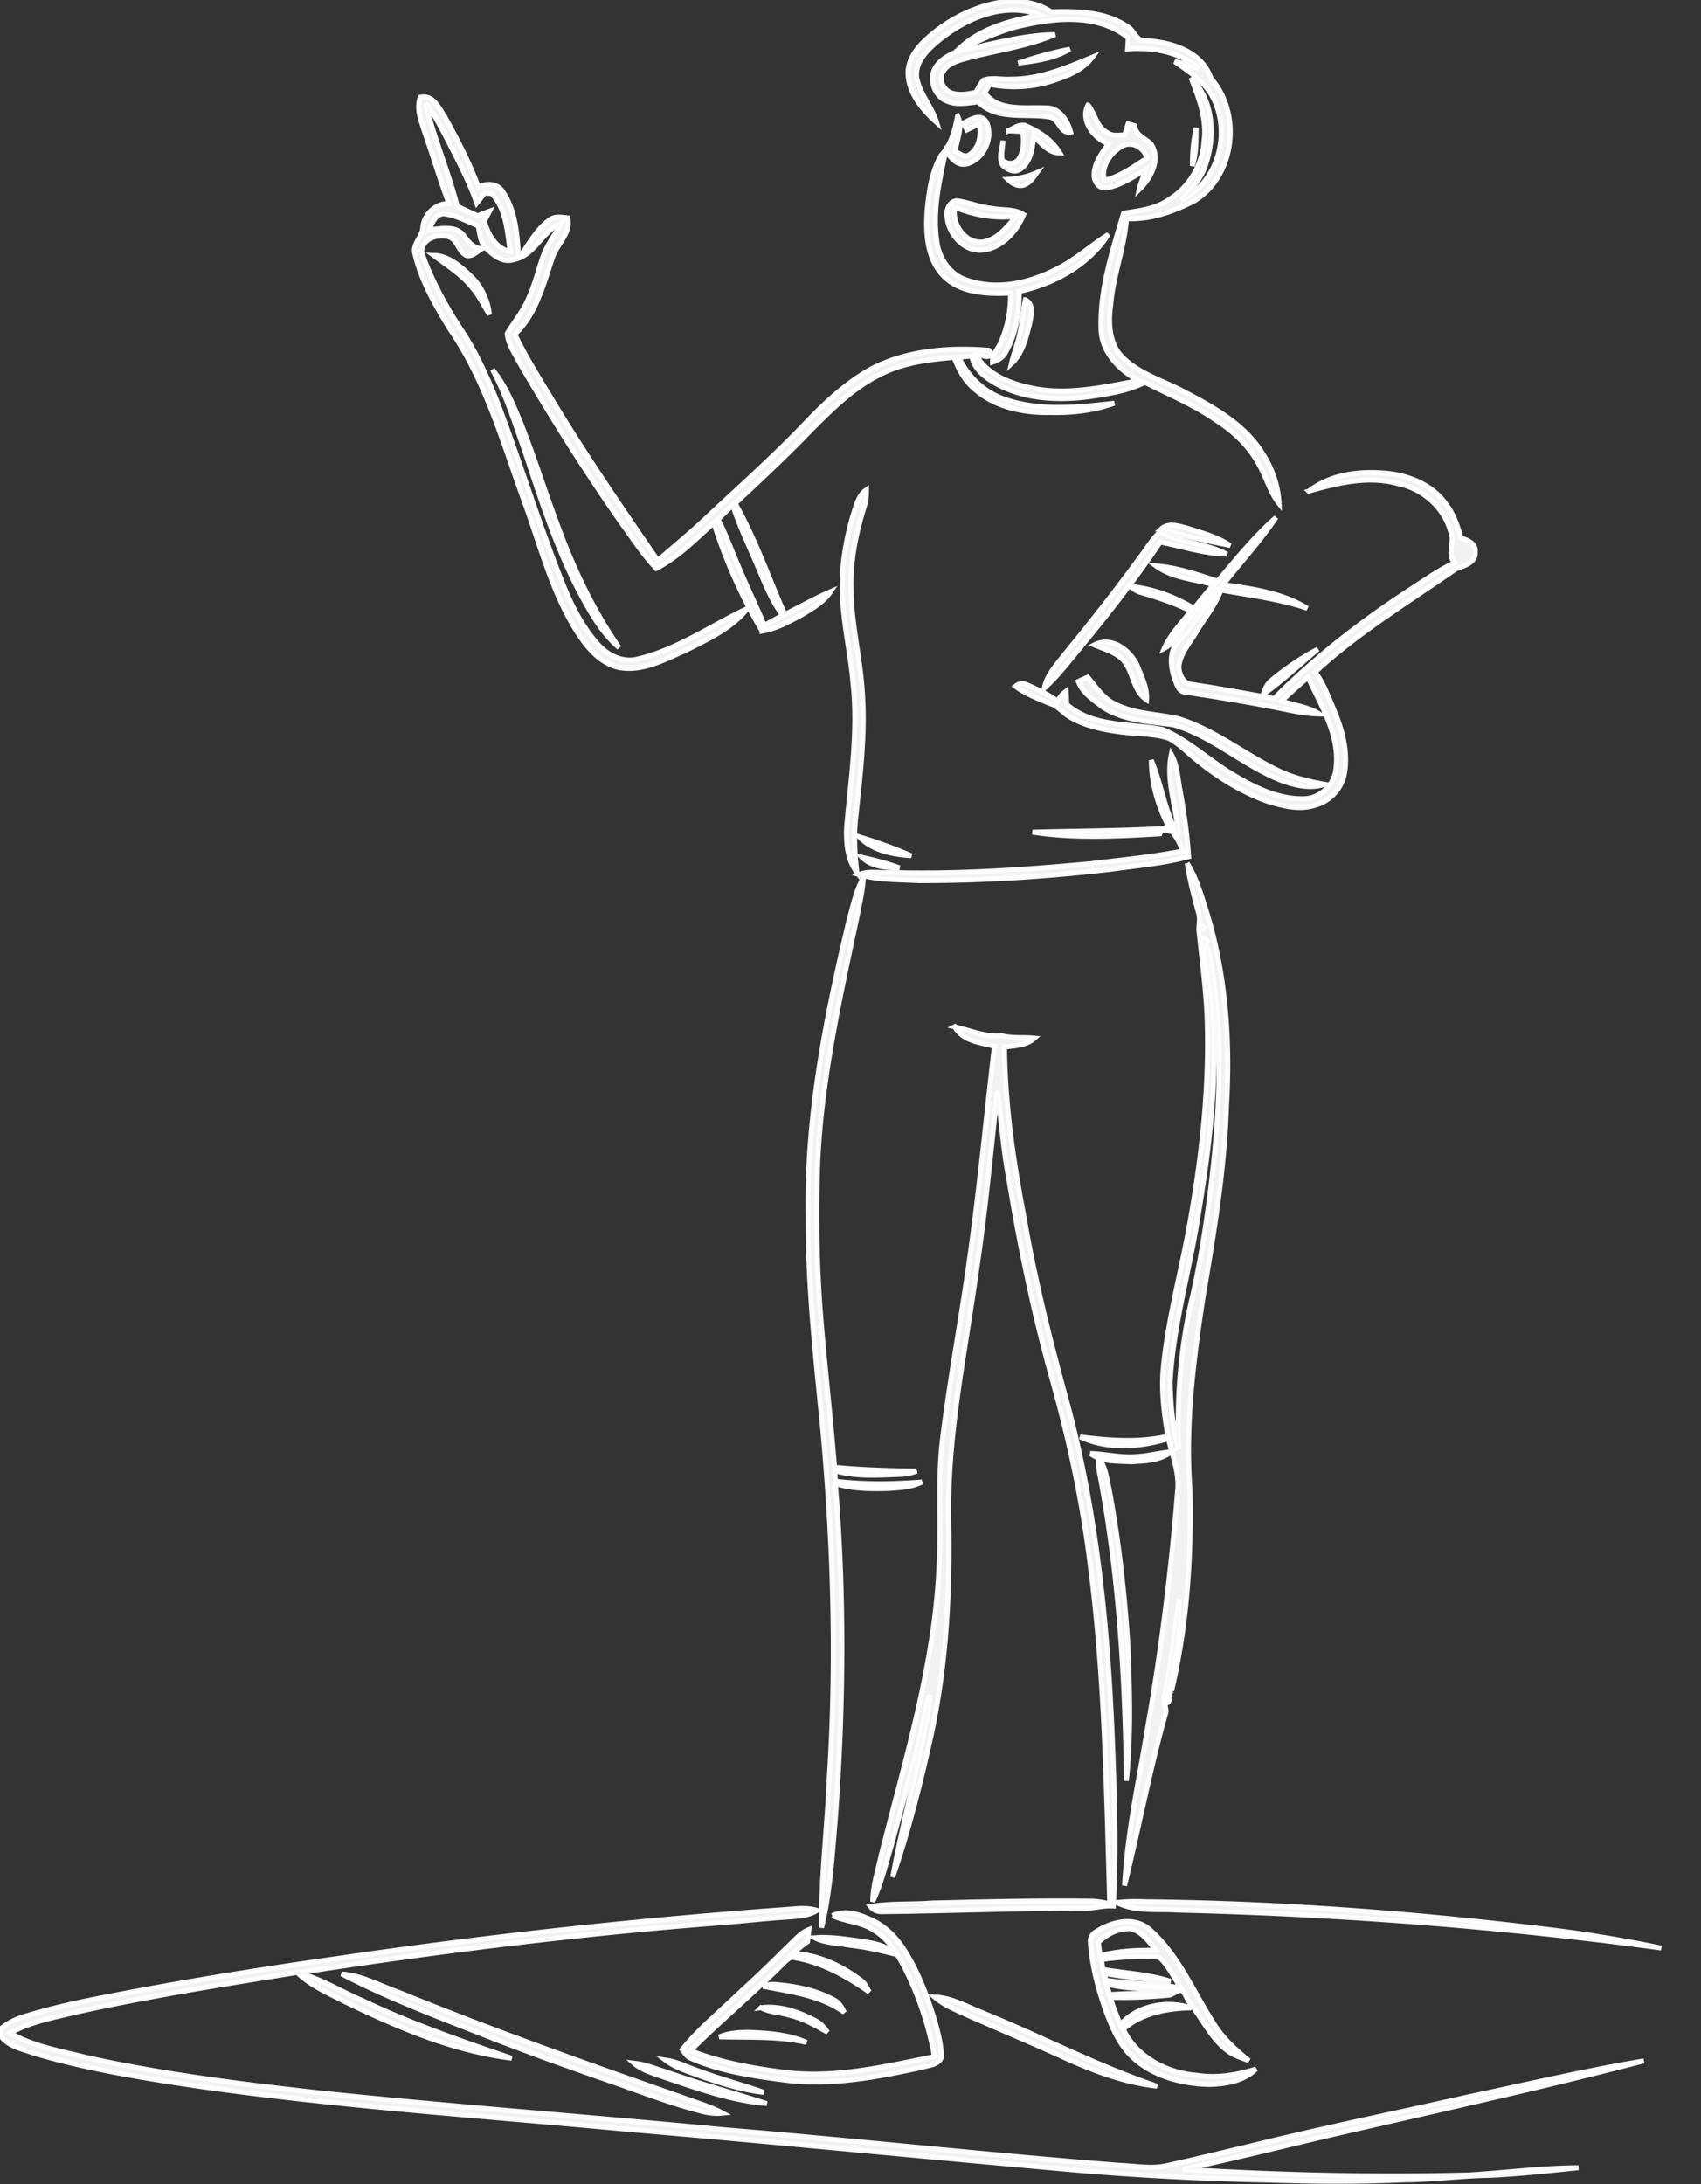
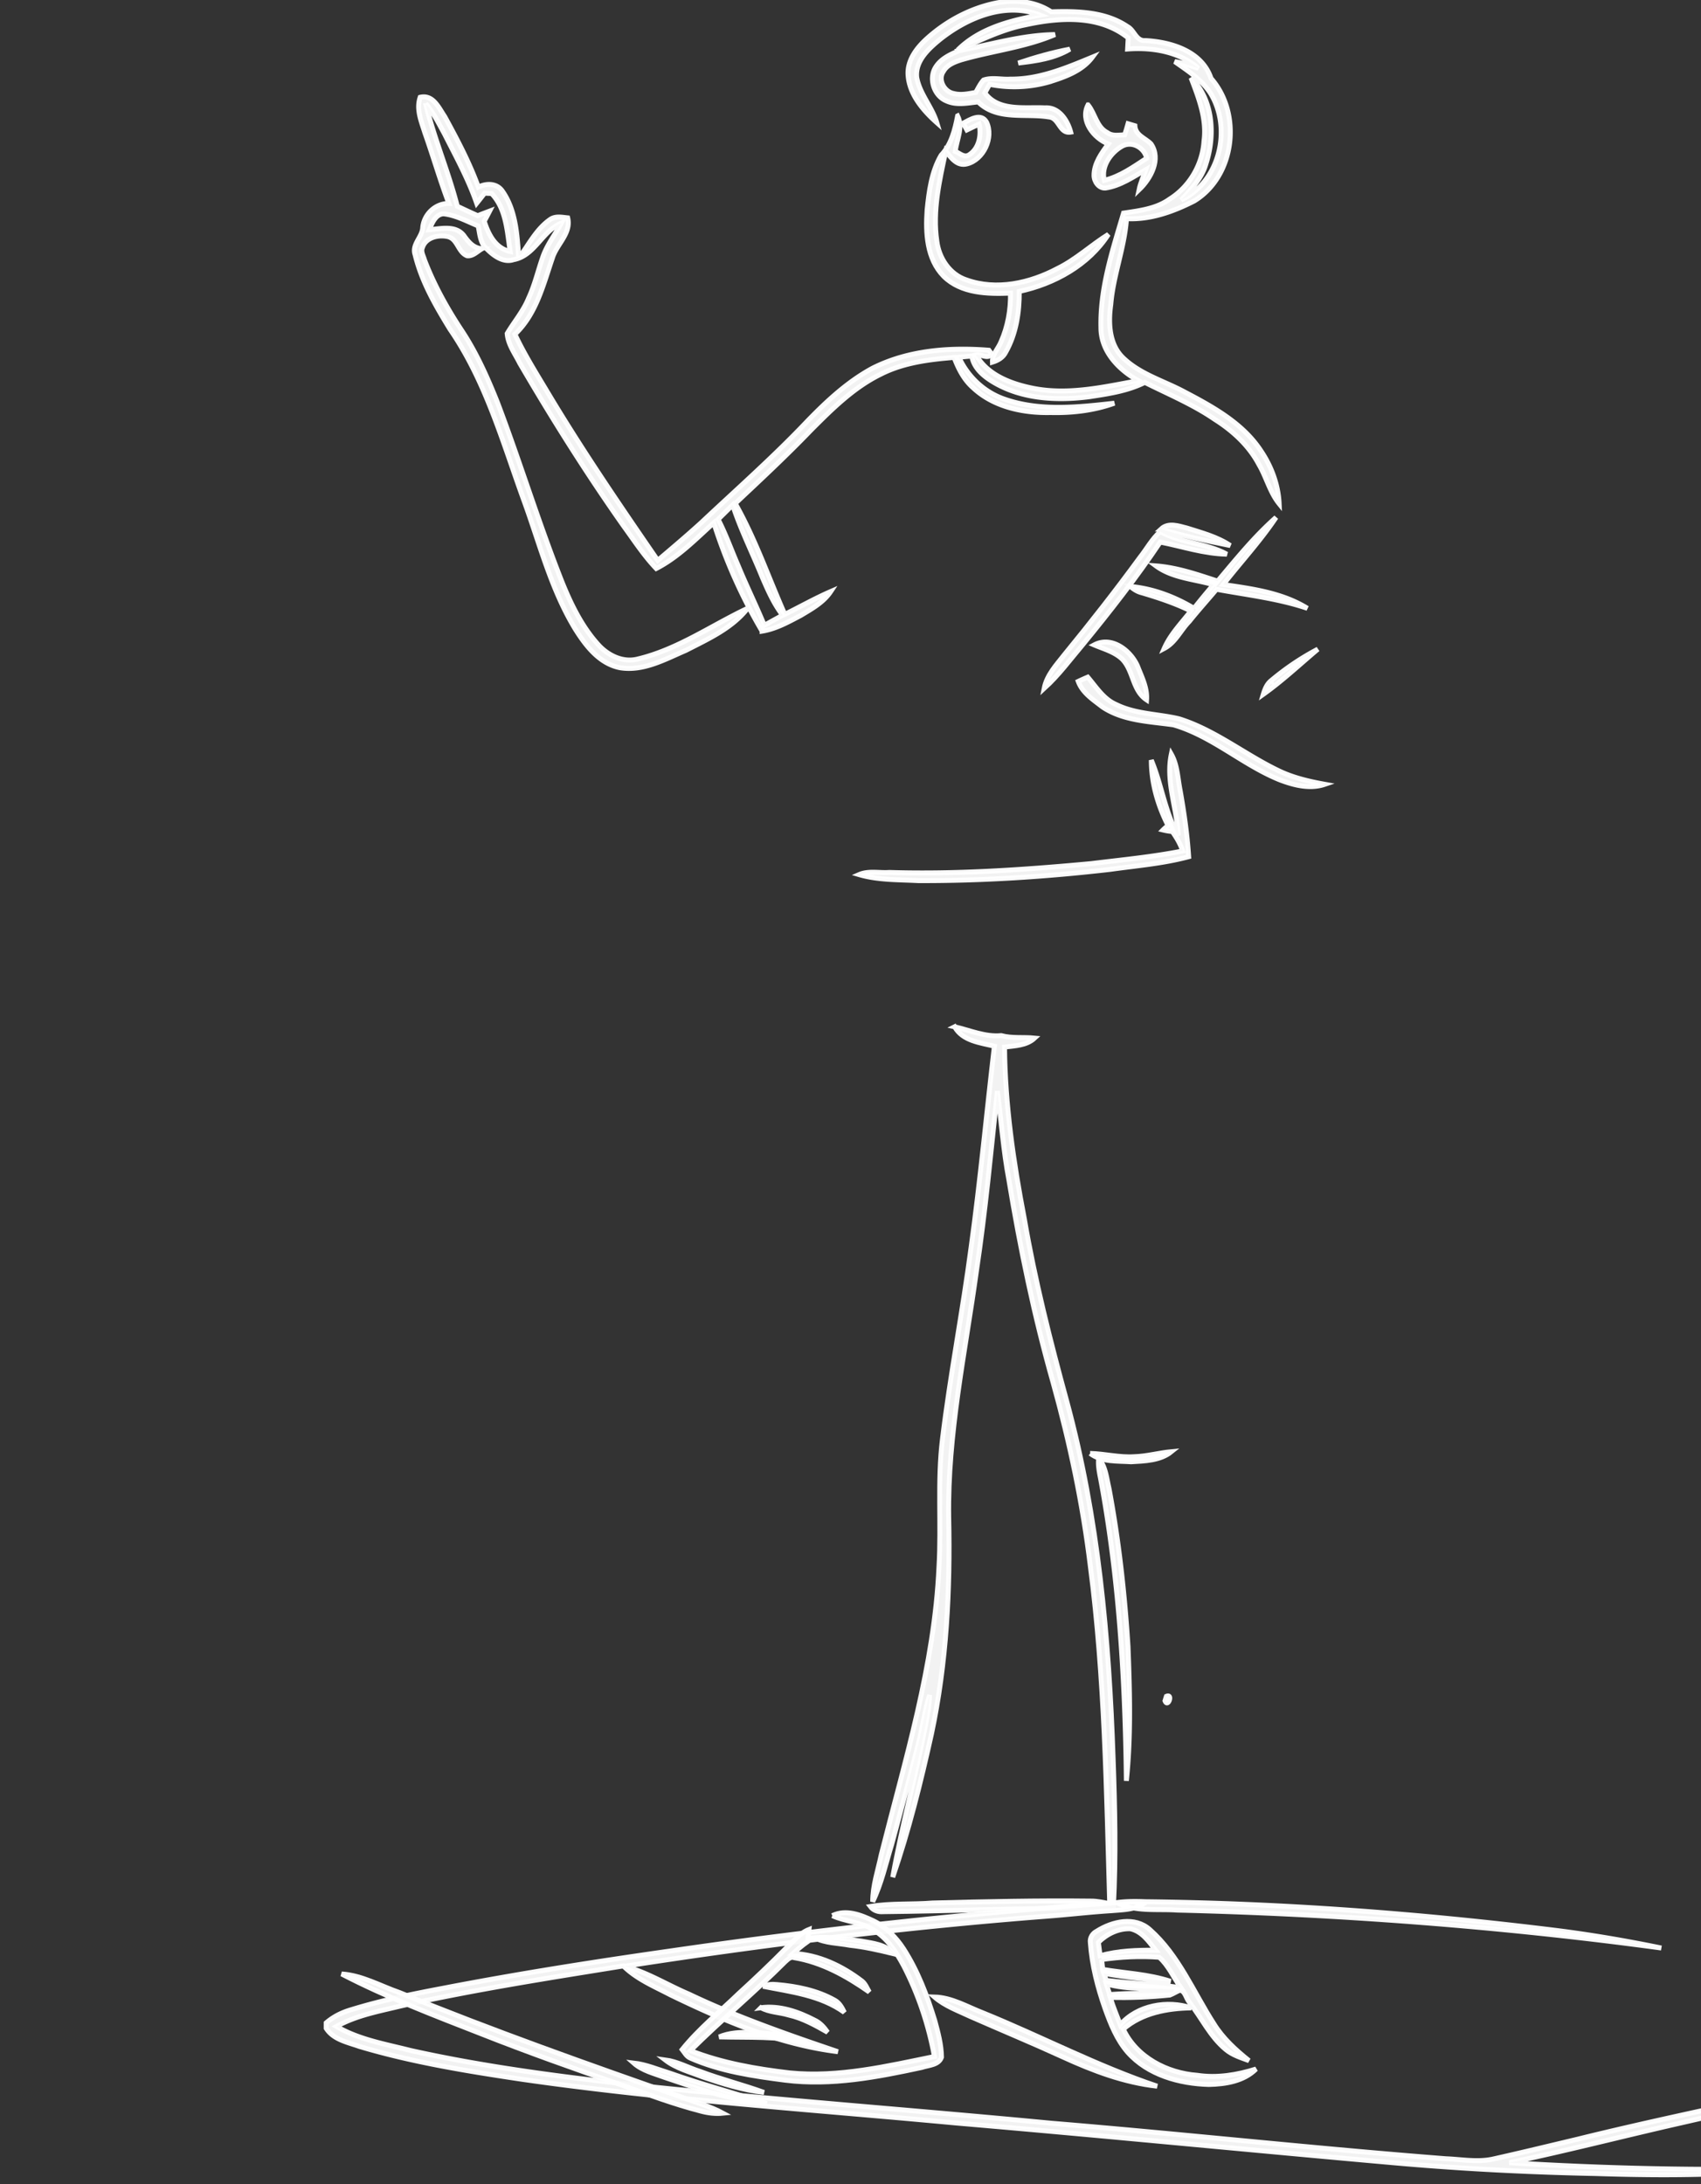
<svg xmlns="http://www.w3.org/2000/svg" width="345" height="443" fill="none">
  <rect width="100%" height="100%" fill="#333333" stroke="none" />
  <g fill="#F8F8F8" stroke="#fff" clip-path="url(#a)">
    <path d="M188.118 7.717c3.94-3.514 8.78-6.085 13.981-7.117 3.754-.722 7.863-.355 11.109 1.796 5.248-.164 10.98-.059 15.481 3.007 1.413.746 1.74 2.99 3.596 2.822 5.242.28 11.5 2.15 13.333 7.659 6.293 7.146 4.88 19.824-3.392 24.872-4.226 2.157-8.925 3.859-13.747 3.596-.397 5.905-2.709 11.507-3.187 17.417-.526 3.73-.368 8.137 2.58 10.883 3.479 3.317 8.26 4.622 12.405 6.866 5.773 3.031 11.821 6.354 15.481 11.95 2.131 3.16 3.502 6.884 3.683 10.702-1.903-2.361-2.586-5.386-4.109-7.963-2.026-3.84-5.318-6.849-8.955-9.145-4.425-3.043-9.404-5.106-14.18-7.502-3.514 1.766-7.472 2.331-11.319 2.92-6.415.816-13.344.49-19.077-2.786-2.119-1.218-4.29-2.909-4.705-5.48-.875.077-1.751.158-2.615.246 1.786 3.922 5.114 7.07 9.206 8.492 7.174 2.524 14.938 1.656 22.329.828-4.139 1.492-8.558 2.005-12.942 1.9-5.569.123-11.541-1.119-15.721-5.042-1.856-1.626-2.983-3.87-3.841-6.138-5.038.408-10.204 1.044-14.781 3.346-5.551 2.693-9.976 7.106-14.278 11.42-4.933 5.134-10.146 9.978-15.33 14.851 4.057 7.164 6.731 14.981 10.052 22.488 3.112-1.527 6.13-3.241 9.311-4.622-1.471 2.209-3.864 3.515-6.082 4.85-2.499 1.311-5.009 2.728-7.834 3.188a107 107 0 0 1-9.802-21.981c-3.677 3.323-7.215 6.977-11.669 9.268-2.481-2.6-4.437-5.619-6.544-8.516-7.548-10.702-14.535-21.806-21.138-33.12-.963-1.935-2.387-3.806-2.551-6.021 1.425-2.396 3.281-4.547 4.338-7.152 1.249-2.664 1.903-5.538 2.866-8.295.846-2.53 2.533-4.634 3.788-6.96-3.905 1.597-5.382 6.634-9.702 7.426-2.014.682-3.987-.758-5.353-2.11-1.424-1.154-1.47-3.09-1.821-4.739-2.288-.938-4.53-2.18-7.023-2.454-1.652.082-2.329 1.941-2.907 3.224 2.312-.187 5.29-.968 6.994 1.136.934 1.312 1.973 2.635 3.736 2.717-.975.53-1.845 1.568-3.047 1.434-1.857-.74-1.892-3.381-3.888-3.883-1.91-.425-4.501.135-5.166 2.221-.38.816.192 1.673.402 2.46 1.91 5.013 4.524 9.734 7.472 14.217 3.06 4.587 5.3 9.647 7.344 14.747 4.588 12.09 8.359 24.476 13.129 36.501 1.821 4.483 3.993 8.936 7.262 12.561 1.967 2.221 5.002 3.725 8.003 2.979 8.073-1.906 14.944-6.802 22.34-10.294-3.175 4.063-8.032 6.22-12.51 8.522-4.203 1.795-8.604 4.296-13.338 3.532-4.168-.804-6.924-4.383-9.055-7.764-4.956-8.096-7.261-17.417-10.501-26.253-4.285-11.798-7.73-24.161-14.939-34.613-2.918-4.756-5.779-9.682-7.098-15.15-.724-2.098 1.494-3.572 1.553-5.583.28-2.658 2.592-4.856 5.3-4.803-1.792-4.722-3.187-9.583-4.874-14.34-.724-2.325-1.792-4.75-.952-7.204 2.621-.618 3.771 2.133 4.974 3.9 2.533 4.634 5.02 9.337 6.824 14.31 1.635-.81 3.724-.822 4.869.81 2.667 3.771 2.994 8.65 3.292 13.103.14-.058.42-.169.566-.227 1.781-2.553 3.328-5.427 5.978-7.205 1.045-.63 2.276-.355 3.415-.239.776 3.142-2.259 5.375-3.106 8.184-1.862 5.421-3.263 11.332-7.594 15.43 1.926 4.115 4.354 7.962 6.678 11.856 6.958 11.64 14.611 22.843 22.293 34.011 2.995-2.541 5.99-5.071 8.891-7.717 7.215-6.785 14.658-13.343 21.471-20.541 3.952-4.075 8.178-8.004 13.204-10.72 7.245-3.655 15.627-4.284 23.596-3.649.122.163.361.484.478.647-.455 1.341-2.13.094-3.088.303 2.329 4.087 7.087 5.864 11.465 6.75 7.175 1.458 14.407-.233 21.459-1.533-3.969-2.174-7.612-5.951-7.589-10.754-.198-7.974 2.353-15.674 4.583-23.228 3.205-.49 6.614-.869 9.322-2.822 4.069-2.524 6.719-7.076 7-11.838.595-4.448-1.075-8.697-2.627-12.766 4.524 4.442 4.915 11.7 3.018 17.44-.829 2.938-2.983 5.142-5.003 7.31 7.834-3.69 10.35-14.485 5.919-21.649-1.798-2.745-4.612-4.552-7.244-6.406 1.663.245 3.222.875 4.816 1.37-3.929-3.41-9.335-4.296-14.378-3.917l.122-2.256c-5.79-4.698-13.887-4.179-20.746-2.675-4.886.938-9.335 3.212-13.853 5.147 4.396-4.395 10.747-6.056 16.725-7.094-7.035-2.734-14.705.484-20.268 4.896-2.347 1.918-5.114 4.43-4.746 7.759.613 3.34 3.094 5.928 4.063 9.145-2.814-2.5-5.61-5.788-5.826-9.71-.169-2.997 1.821-5.544 3.946-7.439ZM86.328 20.978c1.693 7.07 4.618 13.803 6.422 20.856 1.377.647 2.75 1.3 4.144 1.912q1.202-.472 2.411-.927a69 69 0 0 1-1.091 2.046c.84 2.652 2.259 5.514 5.265 6.144-.624-4.028-.788-8.638-3.77-11.757l-1.42-.064c-.536.676-1.062 1.364-1.605 2.034-1.698-4.896-4.191-9.443-6.526-14.053-1.162-2.128-2.265-4.32-3.83-6.19Zm59.322 84.363c1.553 2.996 2.668 6.19 4.016 9.279 1.693 4.11 3.654 8.108 5.359 12.218 1.232-.694 2.469-1.358 3.701-2.052-1.763-2.302-2.936-4.966-4.081-7.607-1.99-4.931-4.395-9.699-6.047-14.753-.981.974-1.968 1.941-2.948 2.915Z" opacity=".97" />
    <path d="M194.533 10.276c6.439-1.247 12.831-3.182 19.434-3.264-6.06 2.588-12.72 3.3-19.019 5.13-1.354.437-2.866 1.008-3.59 2.325-1.197 1.65.14 4.133 2.031 4.489 1.489.402 3.03.058 4.513-.21.496-.857.922-1.772 1.593-2.512 1.734-.595 3.608-.065 5.406-.187 5.867.07 11.348-2.262 16.666-4.46-2.084 2.805-5.54 4.005-8.75 5.02a25.6 25.6 0 0 1-12.107.5c-.24.432-.718 1.3-.964 1.732 2.75 3.818 8.109 2.833 12.189 3.037 2.826-.198 4.594 2.512 5.225 4.92-2.312.402-2.306-2.92-4.443-3.072-4.781-.787-10.466.763-14.319-3.049-2.119.21-4.402.735-6.421-.198-2.598-1.038-3.701-4.646-2.143-6.954 1.074-1.655 2.948-2.506 4.699-3.247Z" opacity=".97" />
    <path d="M206.531 12.789c3.421-1.16 6.918-2.14 10.461-2.822-3.117 1.883-6.888 2.414-10.461 2.822Zm14.142 8.481c1.472 1.783 1.711 4.523 3.952 5.648 1.01.758 2.318.455 3.486.42.256-.74.467-1.498.682-2.25.345.099 1.04.309 1.384.414.123 1.981 2.084 2.471 3.269 3.684 2.125 3.095-.047 7.04-2.417 9.303.292-1.417.905-2.723 1.378-4.08-2.604 1.491-5.178 3.293-8.219 3.736-1.349.075-2.306-1.335-2.295-2.594.006-2.425 1.518-4.477 2.89-6.348-2.96-1.19-5.767-4.733-4.11-7.933Zm6.895 8.388c-2.335 1.329-4.303 4.138-3.596 6.919 3.193-.758 5.896-2.722 8.604-4.489-.484-2.162-2.994-3.561-5.008-2.43Zm-33.343-6.15c1.167 2.372-.205 4.791-.473 7.193.881.367 1.786 1.346 2.79.717 2.043-1.288 2.551-4.028 2.049-6.243-.841.379-1.664.787-2.487 1.183-.187-.338-.566-1.014-.753-1.358 1.401-.763 3.608-2.168 4.729-.244 1.523 3.13-.584 7.676-4.005 8.498-1.967.501-3.216-1.282-4.25-2.617-1.284 5.986-2.72 12.136-1.809 18.291.42 3.416 2.615 6.75 5.989 7.846 6.118 2.191 12.889.658 18.464-2.303 3.754-1.83 6.807-4.744 10.333-6.93-4.005 6.23-10.963 10.043-18.073 11.57.035 4.209-.631 8.58-2.727 12.282-.531 1.107-1.582 1.72-2.714 2.063-.064-1.609 1.185-2.734 1.745-4.132 1.372-3.09 1.979-6.5 1.915-9.869-4.664.193-10 .082-13.543-3.416-3.456-3.532-3.695-8.819-3.368-13.459.385-3.794.893-7.746 2.843-11.092 2.06-2.145 2.796-5.147 3.345-7.98Z" opacity=".97" />
-     <path d="M204.491 26.54c1.004-.531 2.06-1.295 3.263-1.155 2.86 1.154 5.616 2.944 7.227 5.648-2.329.023-3.736-1.94-5.295-3.34-.286 2.361-.584 5.106-2.703 6.604-1.22.91-2.673.129-3.625-.757-.905-1.55-.128-3.387.082-5.019-.058 1.311-.414 2.64-.163 3.952.887.822 2.323.91 3.187-.012 1.255-1.626 1.208-3.841.963-5.782q-1.473-.053-2.936-.14Zm37.356 7.122c-.035-2.594.199-5.211.765-7.747-.012 2.594.035 5.252-.765 7.747Zm-37.472 2.716c2.055-.105 4.045-.542 5.937-1.37-.654.898-1.261 1.936-2.329 2.39-1.261.677-2.715-.105-3.608-1.02Zm-12.344 7.31c-.146-1.335.759-3.194 2.329-2.95 2.306.391 4.501 1.289 6.848 1.528 2.136.408 4.512.011 6.421 1.259-1.407 3.404-4.279 6.645-8.091 7.181-4.01.589-7.32-3.282-7.507-7.018Zm1.629-1.644c-.713 3.358 2.189 7.601 5.884 6.99 2.872-.578 4.758-3.079 6.544-5.194-4.244.553-8.494-.21-12.428-1.796ZM87.906 51.778c3.117.07 5.57 2.291 7.694 4.325 2.084 2.04 3.368 4.798 3.672 7.689-1.138-1.702-1.95-3.614-3.292-5.176-2.16-2.85-5.254-4.733-8.074-6.838Zm120.062 9.012c1.839.98 1.161 3.253.875 4.885-.753 2.88-1.441 6.044-3.741 8.137.513-2.163 1.348-4.232 1.792-6.412.49-2.18.537-4.436 1.074-6.61ZM99.883 74.96c1.576 1.895 2.743 4.086 3.8 6.301 3.584 7.858 6.007 16.17 9.025 24.249 3.251 9.075 7.361 17.9 12.854 25.851-3.613-3.078-5.902-7.327-8.12-11.442-4.635-8.93-7.74-18.542-10.887-28.066-2.037-5.701-3.783-11.548-6.672-16.893Zm165.543 24.668c4.641-3.608 10.852-4.22 16.52-3.567 4.244.565 8.541 2.401 11.15 5.922 1.652 2.069 2.54 4.588 3.211 7.117 1.313.426 3.105 1.096 2.901 2.816.228 2.203-2.265 2.873-3.888 3.462-9.678 6.733-19.871 12.9-28.569 20.92 1.693 2.244 2.615 4.92 3.719 7.479 1.728 4.068 2.989 8.574 2.241 13.016-.496 3.077-2.901 5.718-5.919 6.517-3.251 1.107-6.69.157-9.842-.816-5.102-1.854-9.795-4.734-13.998-8.138-1.979-1.556-3.702-3.485-5.961-4.634-3.14-.996-6.485-.81-9.713-1.247-3.579-.478-7.239-1.201-10.362-3.084-1.36-.763-2.294-2.168-3.824-2.634-2.469-1.003-4.997-1.97-7.162-3.55q1.094-.929 2.329-.344c2.166.956 4.361 1.929 6.264 3.369.373-.845.974-1.533 1.716-2.075q.087 1.348.122 2.705c5.348 4.692 12.936 3.812 19.463 5.094 5.125 2.145 9.2 6.097 13.917 8.953 4.413 2.67 9.305 5.171 14.599 5.101 3.462 0 6.433-2.921 6.638-6.342.735-6.651-3.024-12.497-5.68-18.28-1.868 1.51-3.585 3.189-5.377 4.786 2.575.897 5.418 1.16 7.747 2.675-2.055-.064-4.092-.349-6.1-.781-6.947-1.434-13.946-2.588-20.957-3.649-1.623.041-1.921-1.661-2.405-2.838-.864-2.501-1.139-5.771.998-7.724 3.024-3.089 4.956-7.134 8.336-9.891-1.209 3.095-3.398 5.648-5.061 8.498-1.308 2.151-3.118 4.162-3.369 6.773.047 1.516.87 3.399 2.575 3.562 5.598.816 11.155 1.859 16.713 2.891 8.353-8.394 17.752-15.703 27.676-22.15 2.918-1.865 5.726-3.94 8.896-5.363-1.582-1.958.187-4.284-.765-6.382-1.354-4.914-5.662-8.691-10.63-9.682-6.048-1.69-12.288-.146-18.149 1.515Zm-92.584 5.398c.736-2.011 1.022-4.389 2.907-5.712 0 1.171-.075 2.36-.467 3.479-1.681 5.392-2.831 11.011-2.65 16.683.024 7.245 1.967 14.304 2.318 21.532.525 8.027-.444 16.053-1.29 24.027-.532 3.964-.327 7.968.134 11.92-1.944-2.541-2.213-5.957-2.107-9.041.828-9.681 2.375-19.416 1.336-29.144-.478-5.876-1.874-11.646-2.154-17.545-.332-5.462.508-10.947 1.973-16.199Z" opacity=".97" />
    <path d="M246.963 117.873c3.76-4.471 7.466-9.047 11.85-12.929-3.21 4.803-7.162 9.059-10.712 13.617 5.856.857 11.932 1.649 17.064 4.826-5.972-2.011-12.265-2.716-18.43-3.859-1.827 2.18-3.736 4.285-5.51 6.5-1.763 1.795-2.791 4.284-5.096 5.496 1.261-2.885 3.496-5.147 5.405-7.601-3.187-1.568-6.567-2.687-9.97-3.695-.876-.21-1.635-.705-2.306-1.277 4.559.414 9.001 2.081 12.912 4.442a142 142 0 0 1 3.953-4.791c-3.906-1.143-8.313-1.347-11.67-3.824 4.303.326 8.43 1.76 12.51 3.095Z" opacity=".97" />
    <path d="M235.484 107.305c1.506-1.399 3.561-.624 5.295-.187 2.989.956 6.106 1.755 8.745 3.533-4.711-.956-9.463-1.883-14.04-3.346Zm-.16.513c4.162 2.367 9.282 2.291 13.497 4.587-4.6-.07-9.014-1.573-13.497-2.454-4.833 7.211-10.186 14.054-15.685 20.763-2.557 3.025-4.91 6.243-7.858 8.913.526-2.705 2.452-4.734 4.087-6.826 5.271-6.441 10.408-12.993 15.317-19.708 1.39-1.748 2.458-3.771 4.139-5.275Z" opacity=".97" />
    <path d="M221.93 130.813c3.514-1.877 7.367 1.084 8.779 4.279.847 2.197 2.026 4.43 1.839 6.854-2.913-1.935-2.621-5.98-5.008-8.323-1.577-1.446-3.696-1.994-5.61-2.81Zm35.931 7.199a53 53 0 0 1 9.428-6.342c-3.66 3.078-7.163 6.377-11.062 9.151.315-1.055.735-2.115 1.634-2.809Zm-39.166.198a44 44 0 0 1 1.921-.863c1.745 2.035 3.24 4.5 5.814 5.579 3.97 1.947 8.494 1.859 12.72 2.873 7.25 2.268 13.228 7.164 20 10.44 3 1.486 6.275 2.244 9.55 2.839-3.012 1.031-6.276.192-9.148-.904-7.53-3.042-13.689-8.877-21.564-11.156-4.88-.694-10.151-.793-14.389-3.632-1.874-1.463-4.051-2.833-4.904-5.176Zm18.873 14.771c1.243 2.197 1.29 4.803 1.769 7.228.805 4.488 1.453 9.005 1.751 13.558-5.178 1.393-10.537 1.818-15.831 2.564-12.954 1.493-25.989 2.338-39.03 2.291-4.005-.215-8.103-.087-11.985-1.224 1.944-.839 4.098-.291 6.147-.443 13.66.42 27.32-.53 40.921-1.789 6.194-.764 12.429-1.347 18.558-2.565-.455-1.434-1.243-2.716-2.096-3.94a13 13 0 0 1-1.891-.315 9.4 9.4 0 0 1 1.033-.898c-2.09-4.086-3.403-8.662-3.403-13.267 2.107 4.978 2.732 10.528 5.464 15.278-.245-5.502-2.574-10.958-1.407-16.478Z" opacity=".97" />
-     <path d="M209.406 168.783c8.762-.251 17.536-.251 26.293-.717-.111.268-.339.793-.456 1.061-8.593.507-17.291.973-25.837-.344Zm-35.14.927c3.578 1.107 7.139 2.372 10.577 3.858-3.718-.239-7.933-1.031-10.577-3.858Zm.578 4.173c2.562.566 5.119 1.23 7.589 2.14-2.61 0-5.645-.175-7.589-2.14Zm65.93 1.184c1.769 2.821 2.727 6.038 3.731 9.18 4.103 12.94 5.061 26.656 4.261 40.144-.414 13.098-2.604 26.038-4.787 38.932-1.932 12.765-3.578 25.705-2.627 38.634.327 13.745-.566 27.588-3.73 41.001a49 49 0 0 1-.508.635l-.554.175c1.401-6.377 2.615-12.853 2.627-19.41-.993 6.58-1.617 13.225-3.024 19.742-.362 1.265.724 2.46.175 3.707-3.205 11.437-5.388 23.13-8.254 34.648.554-10.906 2.971-21.602 4.722-32.351 2.773-15.756 4.723-31.651 6.019-47.593.443-3.708-1.074-7.187-1.833-10.731-5.709 1.777-12.405 2.273-17.922-.35 5.902.763 11.921 1.195 17.787-.117-.759-4.593-1.366-9.25-.916-13.913.899-9.443 3.391-18.636 5.125-27.944 2.668-14.579 4.349-29.413 3.701-44.248-.292-5.398-1.015-10.754-1.57-16.123-.169-1.41.344-2.874-.204-4.237-.876-3.23-1.705-6.476-2.219-9.781Zm2.738 12.73c-.893 1.795 1.868.169 0 0Zm.59 2.559c-.496.74-.368 1.183.379 1.317q.795-1.021-.379-1.317Zm.584 2.057c-.368.921.017 1.889.105 2.828 2.953 17.271.992 34.915-1.903 52.052-1.752 11.052-4.986 21.882-5.552 33.097.076 4.552.52 9.145 1.757 13.54-.473-10.556.38-21.176 2.878-31.458 1.816-8.225 3.059-16.566 3.981-24.937 1.652-14.91 2.084-30.112-.846-44.894-.105-.058-.315-.169-.42-.228Zm-72.369-6.266c.788-2.745 1.325-5.625 2.808-8.108-.163 2.816-.852 5.561-1.378 8.318-3.444 16.216-7.092 32.497-7.874 49.103-.368 10.522-.251 21.066.595 31.558.823 10.207 2.002 20.372 2.802 30.579 5.522.559 11.074.682 16.625.787-1.185.466-2.457.664-3.724.676-4.273.157-8.675.46-12.831-.758.023.531.076 1.597.099 2.128 5.838.693 11.705.606 17.554.157-2.026 1.032-4.343 1.16-6.567 1.323-3.678.105-7.449.128-10.993-.996 1.863 22.703 1.67 45.553-.023 68.262-.625 7.298-1.033 14.66-2.767 21.801-.175-10.242 1.15-20.431 1.559-30.655 1.494-23.316.799-46.731-1.296-69.988-1.413-14.555-3.094-29.127-3.018-43.775-.345-20.448 3.689-40.622 8.429-60.412Z" opacity=".97" />
    <path d="M193.627 208.262c3.112.717 6.177 2.099 9.44 1.79 2.218.6 4.524.268 6.783.501-1.658 1.533-4.004 1.557-6.106 1.825.105 11.716 1.804 23.35 4.016 34.833 2.137 12.492 5.254 24.773 8.593 36.985 6.427 23.613 8.581 48.136 9.416 72.512.362 9.962.584 19.935.064 29.891-2.125-.14-4.197.571-6.322.466-13.45-.023-26.893.548-40.337.682-1.034.088-2.008-.215-2.651-1.055 4.174-.705 8.436-.367 12.645-.711 10.676-.28 21.359-.507 32.048-.384 1.302-.012 2.58.268 3.853.542-.666-22.838-.969-45.758-3.923-68.45-1.524-12.579-4.145-25.006-7.542-37.206-3.841-13.523-6.69-27.303-8.979-41.164-1.126-5.957-1.552-12.008-2.335-18.011-1.296 12.2-2.428 24.423-4.255 36.559-2.288 16.577-5.867 33.085-5.616 49.896.327 14.729-.426 29.552-3.508 43.991-2.172 9.769-4.583 19.515-7.846 28.987 1.874-10.44 4.688-20.687 6.702-31.097.362-1.936.729-3.877.776-5.847-1.01 3.253-1.424 6.651-2.288 9.944-1.705 6.803-3.573 13.558-5.394 20.332-1.203 3.893-2.073 7.95-3.859 11.634-.006-3.264 1.08-6.377 1.74-9.536 4.839-19.218 10.799-38.389 11.698-58.319.514-8.65-.344-17.346.712-25.973 1.582-13.069 4.116-26.003 5.832-39.054 1.851-13.512 3.112-27.087 4.699-40.628-2.878-.699-6.468-1.061-8.056-3.935Zm27.482 86.537c2.989.07 5.937.863 8.944.659 2.545-.07 5.008-.776 7.53-1.015-2.259 1.825-5.382 1.889-8.161 2.052-2.802-.192-5.96.099-8.313-1.696Z" opacity=".97" />
-     <path d="M222.835 295.778c1.424 1.702 1.594 4.005 2.09 6.08 1.991 10.603 3.181 21.351 3.864 32.117.351 9.064.613 18.198-.338 27.233-.245-20.459-1.454-40.995-5.201-61.146-.275-1.41-.578-2.844-.415-4.284Zm13.734 48.287c1.395-.618.31 2.431-.28.904.07-.228.21-.682.28-.904Zm-10.069 41.84c1.926-.268 3.876-.256 5.82-.18 27.799.309 55.562 2.401 83.15 5.805 7.204.898 14.372 2.128 21.483 3.585-32.557-4.418-65.37-6.884-98.217-7.688-4.081-.28-8.453.39-12.236-1.522Zm-66.154 1.329c1.804-.18 3.637-.297 5.4.251-1.903 1.212-4.221 1.195-6.386 1.387-4.495.274-8.967.816-13.456 1.143-28.592 2.209-57.08 5.735-85.403 10.13 4.605 1.201 8.657 3.783 13.011 5.625 9.784 4.669 20.03 8.225 30.28 11.705-11.967-1.481-23.199-6.319-33.963-11.53-3.31-1.731-6.865-3.2-9.556-5.869-15.061 2.43-30.145 4.779-45.037 8.096-4.46 1.09-9.09 1.912-13.146 4.179 4.577 2.687 9.912 3.573 14.985 4.868 15.72 3.503 31.727 5.49 47.716 7.268 27.413 2.856 54.908 4.879 82.345 7.502 26.683 2.203 53.297 5.124 79.992 7.199 3.228.128 6.515.775 9.708.023 5.645-1.265 11.266-2.629 16.9-3.969 14.57-3.603 29.281-6.61 43.927-9.91 11.897-2.524 23.753-5.304 35.749-7.327-19.415 5.06-39.018 9.414-58.574 13.902-11.634 2.635-23.192 5.631-34.873 8.079 19.299 1.172 38.639 1.65 57.967 1.143 7.408-.432 14.786-1.417 22.212-1.452-5.925.595-11.851 1.254-17.805 1.539-5.849.082-11.658.892-17.507.915-9.13.438-18.277.356-27.407.059-13.24-.268-26.473-.933-39.672-2.075-29.994-2.647-59.958-5.614-89.957-8.173-29.305-2.751-58.708-4.669-87.855-8.836-11.174-1.667-22.37-3.468-33.21-6.698-2.394-.857-5.266-1.375-6.731-3.689v-1.085c1.465-1.276 3.222-2.139 5.073-2.675 6.018-1.854 12.194-3.136 18.382-4.302 15.51-2.996 31.126-5.444 46.765-7.671a1247 1247 0 0 1 90.126-9.752Z" opacity=".97" />
+     <path d="M222.835 295.778c1.424 1.702 1.594 4.005 2.09 6.08 1.991 10.603 3.181 21.351 3.864 32.117.351 9.064.613 18.198-.338 27.233-.245-20.459-1.454-40.995-5.201-61.146-.275-1.41-.578-2.844-.415-4.284Zm13.734 48.287c1.395-.618.31 2.431-.28.904.07-.228.21-.682.28-.904Zm-10.069 41.84c1.926-.268 3.876-.256 5.82-.18 27.799.309 55.562 2.401 83.15 5.805 7.204.898 14.372 2.128 21.483 3.585-32.557-4.418-65.37-6.884-98.217-7.688-4.081-.28-8.453.39-12.236-1.522Zc1.804-.18 3.637-.297 5.4.251-1.903 1.212-4.221 1.195-6.386 1.387-4.495.274-8.967.816-13.456 1.143-28.592 2.209-57.08 5.735-85.403 10.13 4.605 1.201 8.657 3.783 13.011 5.625 9.784 4.669 20.03 8.225 30.28 11.705-11.967-1.481-23.199-6.319-33.963-11.53-3.31-1.731-6.865-3.2-9.556-5.869-15.061 2.43-30.145 4.779-45.037 8.096-4.46 1.09-9.09 1.912-13.146 4.179 4.577 2.687 9.912 3.573 14.985 4.868 15.72 3.503 31.727 5.49 47.716 7.268 27.413 2.856 54.908 4.879 82.345 7.502 26.683 2.203 53.297 5.124 79.992 7.199 3.228.128 6.515.775 9.708.023 5.645-1.265 11.266-2.629 16.9-3.969 14.57-3.603 29.281-6.61 43.927-9.91 11.897-2.524 23.753-5.304 35.749-7.327-19.415 5.06-39.018 9.414-58.574 13.902-11.634 2.635-23.192 5.631-34.873 8.079 19.299 1.172 38.639 1.65 57.967 1.143 7.408-.432 14.786-1.417 22.212-1.452-5.925.595-11.851 1.254-17.805 1.539-5.849.082-11.658.892-17.507.915-9.13.438-18.277.356-27.407.059-13.24-.268-26.473-.933-39.672-2.075-29.994-2.647-59.958-5.614-89.957-8.173-29.305-2.751-58.708-4.669-87.855-8.836-11.174-1.667-22.37-3.468-33.21-6.698-2.394-.857-5.266-1.375-6.731-3.689v-1.085c1.465-1.276 3.222-2.139 5.073-2.675 6.018-1.854 12.194-3.136 18.382-4.302 15.51-2.996 31.126-5.444 46.765-7.671a1247 1247 0 0 1 90.126-9.752Z" opacity=".97" />
    <path d="M168.82 388.552c2.784-1.358 5.796-.146 8.377 1.078 2.51 1.247 4.547 3.305 6.059 5.637 2.89 4.482 4.787 9.513 6.346 14.59.653 2.419 1.325 4.884 1.354 7.414-.584 1.609-2.61 1.603-3.999 2.069-9.042 1.959-18.359 3.748-27.641 2.594-6.538-.845-13.187-1.807-19.27-4.482-.805-.315-1.19-1.114-1.687-1.749 3.386-4.209 7.607-7.624 11.477-11.361 3.252-2.972 6.445-5.998 9.539-9.134 1.517-1.334 2.761-3.089 4.705-3.853-.094.817-.181 1.638-.281 2.46-1.044.723-2.013 1.557-2.965 2.408 5.172.221 10.011 2.535 14.057 5.648.665.571.975 1.422 1.418 2.168-4.588-3.223-9.643-6.05-15.241-6.965-.754-.292-1.349.425-1.857.857-6.193 6.207-12.959 11.815-19.182 17.999 6.45 2.53 13.345 3.725 20.204 4.524 9.889.967 19.666-1.37 29.287-3.329-1.168-6.4-3.258-12.631-6.241-18.413-1.517-2.804-3.327-5.625-6.147-7.275-2.51-1.65-5.644-1.638-8.312-2.885Zm53.609 3.165c3.164-2.011 7.729-3.084 10.805-.315 5.85 5.188 8.821 12.637 12.977 19.09 1.827 2.955 4.419 5.31 7.11 7.467-1.64-.601-3.362-1.125-4.716-2.268-3.153-2.605-4.886-6.388-7.356-9.548-.694-.746-.852-2.366-1.949-2.459-.707.268-1.337.711-2.049.979-4.011.402-8.045.583-12.073.466.561 1.895 1.349 3.713 2.044 5.561 3.415-3.987 9.573-5.048 14.395-3.427-4.892.087-9.976 1.008-13.794 4.301 2.679 5.719 8.89 8.919 15.002 9.368 4.022.606 8.08-.059 11.921-1.271-2.481 2.477-6.194 3.066-9.556 3.136-5.978-.158-12.376-1.93-16.462-6.534-2.195-2.53-3.462-5.695-4.577-8.808-1.529-4.331-2.679-8.837-3.006-13.43-.135-.973.432-1.877 1.284-2.308Zm.344 2.25q.166 1.354.351 2.716c3.666-1.02 7.489-1.154 11.272-1.113-1.366-1.766-2.825-3.888-5.16-4.36-2.423-.076-4.77 1.061-6.463 2.757Zm.66 3.491c.058.496.169 1.498.228 2 4.594.769 9.328.95 13.776 2.425-4.535-.379-9.071-.834-13.56-1.621.128.356.373 1.067.496 1.422 5.026.63 10.111.741 15.119 1.475-1.448-2.034-2.51-4.547-4.378-6.167-3.888-.291-7.822-.093-11.681.466Zm.94 4.926.7 2.168c4.256-.309 8.529-.262 12.79-.402.076-.157.234-.472.31-.63-4.594-.355-9.305.158-13.8-1.136Z" opacity=".97" />
    <path d="M165.188 393.017c3.187-.245 6.368.291 9.526.705 2.295.431 4.927.641 6.544 2.559-2.942-.723-5.89-1.399-8.908-1.72-2.393-.454-4.956-.396-7.162-1.544Zm-95.891 7.362c4.145.279 7.84 2.425 11.704 3.765 18.908 7.724 38.166 14.543 57.448 21.282 2.737 1.02 5.592 1.801 8.178 3.194-1.506.157-3.012-.029-4.466-.42-5.516-1.428-10.863-3.421-16.216-5.339-9.492-3.276-18.955-6.633-28.295-10.329-9.574-3.742-19.217-7.414-28.353-12.153Zm85.445 2.5c.893-.379 1.868-.46 2.831-.349 4.04.349 8.15 1.171 11.716 3.176.969.519 1.495 1.51 1.962 2.46-4.834-3.486-10.841-4.156-16.509-5.287Zm34.789 2.169c3.538.105 6.638 1.999 9.86 3.235 11.833 4.803 23.175 10.789 35.305 14.858-6.689-.735-13.041-3.142-19.118-5.928-6.182-2.833-12.463-5.439-18.686-8.173-2.521-1.195-5.236-2.145-7.361-3.992Zm-35.195 2.174c3.783-.507 7.56.804 10.875 2.53 1.121.513 1.95 1.451 2.639 2.448-2.504-1.428-5.061-2.856-7.898-3.492-1.857-.565-3.894-.536-5.616-1.486Zm-8.469 5.922c2.055-.868 4.32-.967 6.515-.915 3.8.157 7.694.478 11.208 2.034-5.826-1.311-11.804-.956-17.723-1.119Zm-10.976 4.657c2.504.338 4.734 1.598 7.116 2.355 4.249 1.603 8.674 2.699 12.941 4.25-4.249-.473-8.365-1.767-12.404-3.136-2.598-1.026-5.406-1.732-7.653-3.469Zm-6.368.642c2.546.291 4.927 1.323 7.362 2.069 6.468 2.285 13.111 4.045 19.637 6.155-7.127-.583-13.922-3.019-20.653-5.287-2.178-.816-4.565-1.358-6.346-2.937Z" opacity=".97" />
  </g>
  <defs>
    <clipPath id="a">
      <path fill="#fff" d="M0 0h345v443H0z" />
    </clipPath>
  </defs>
</svg>